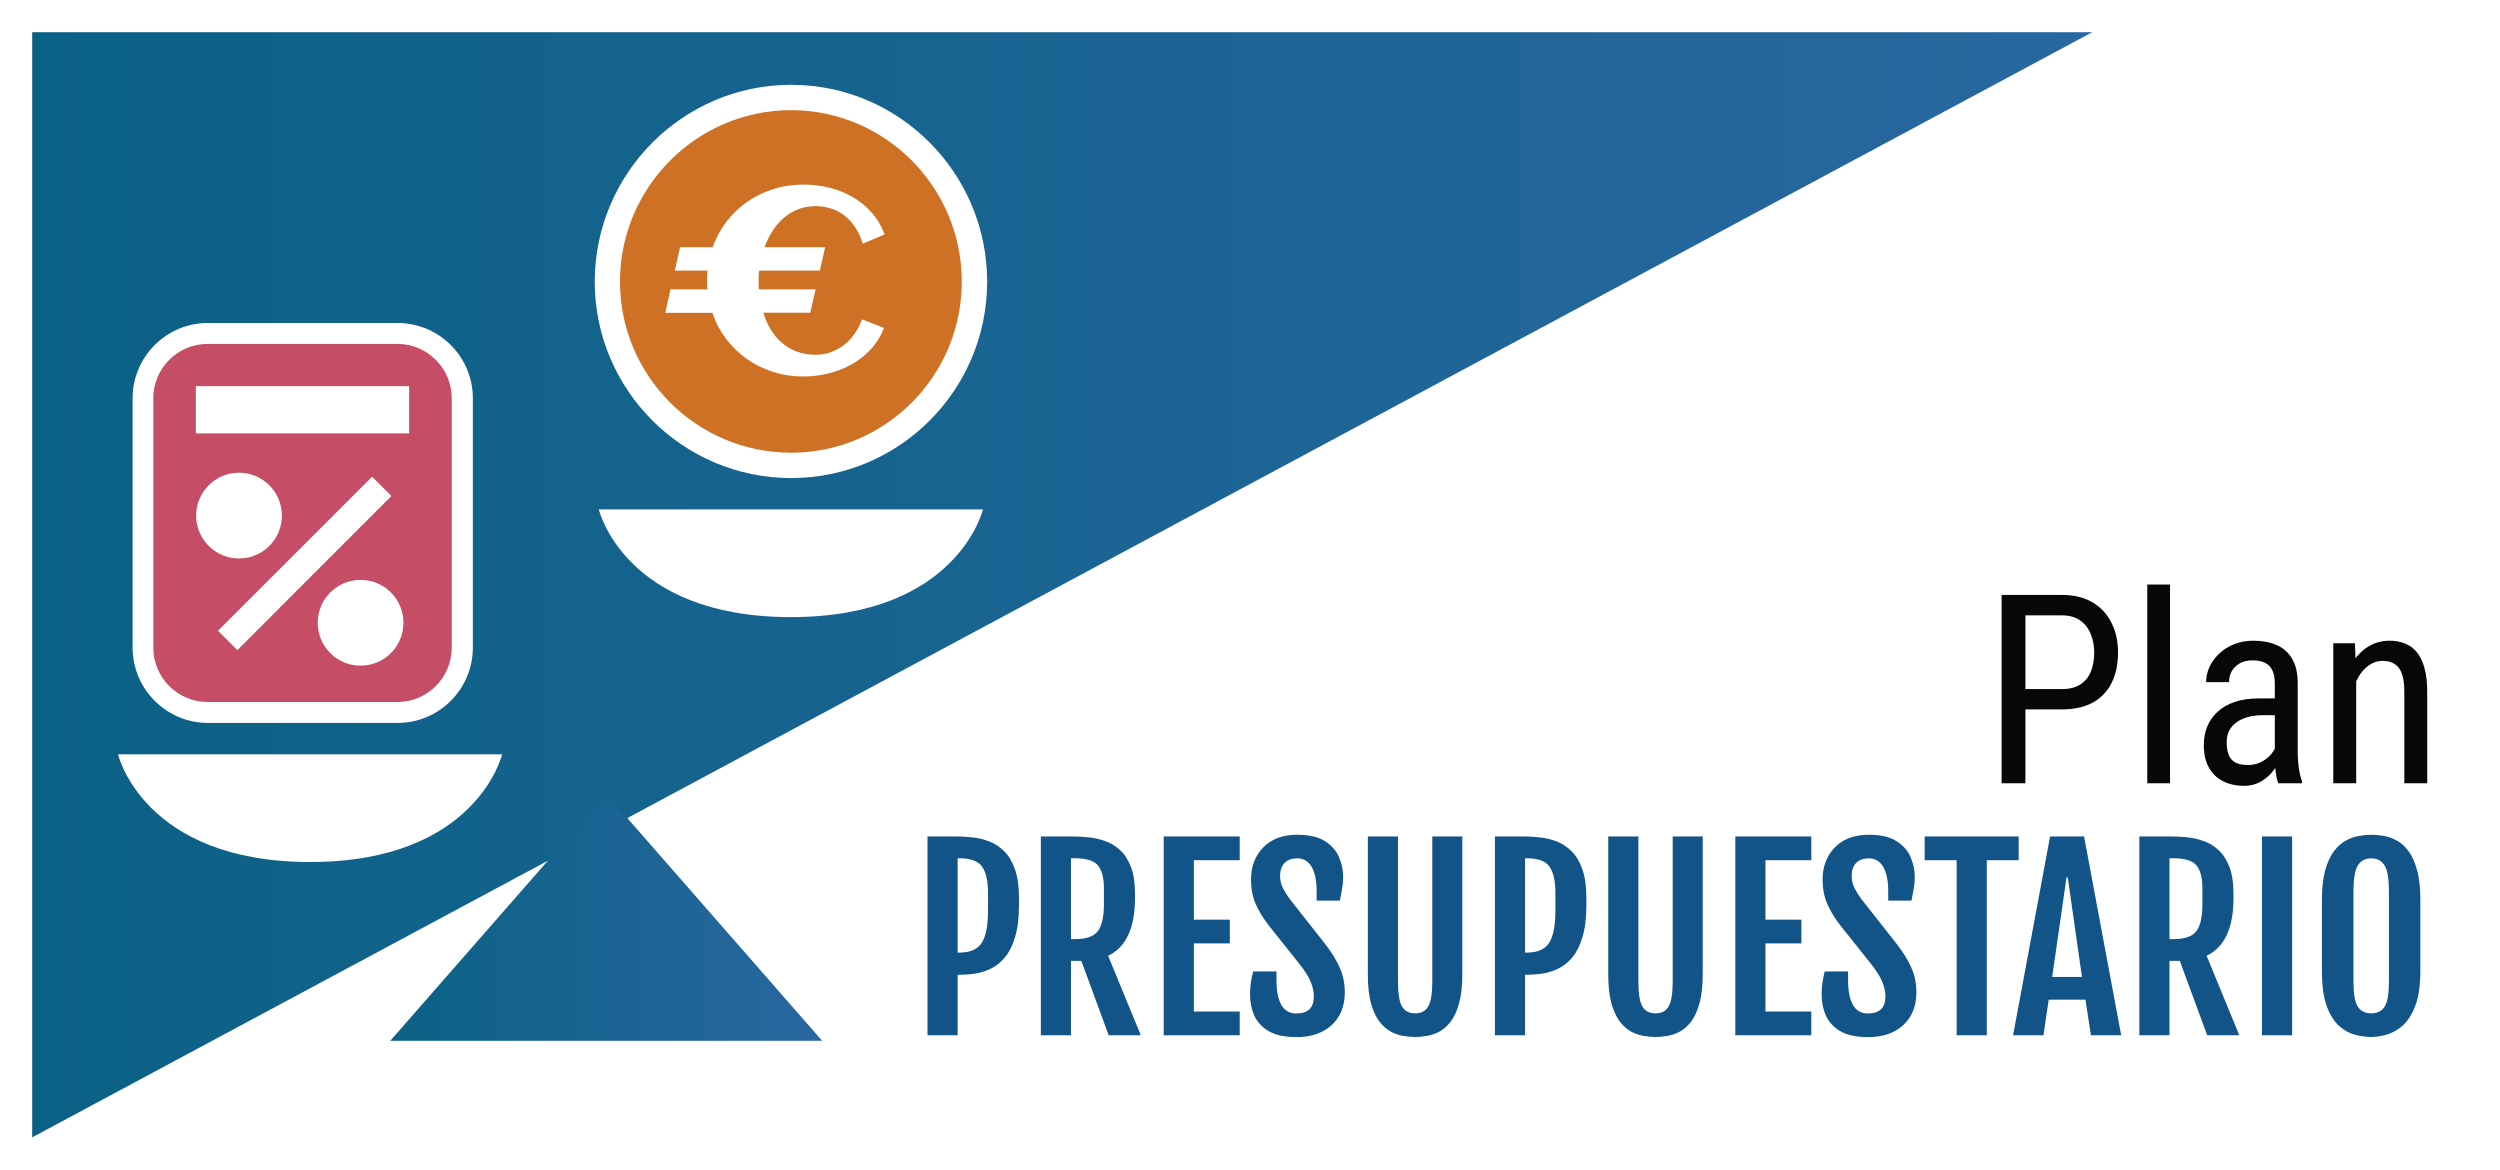
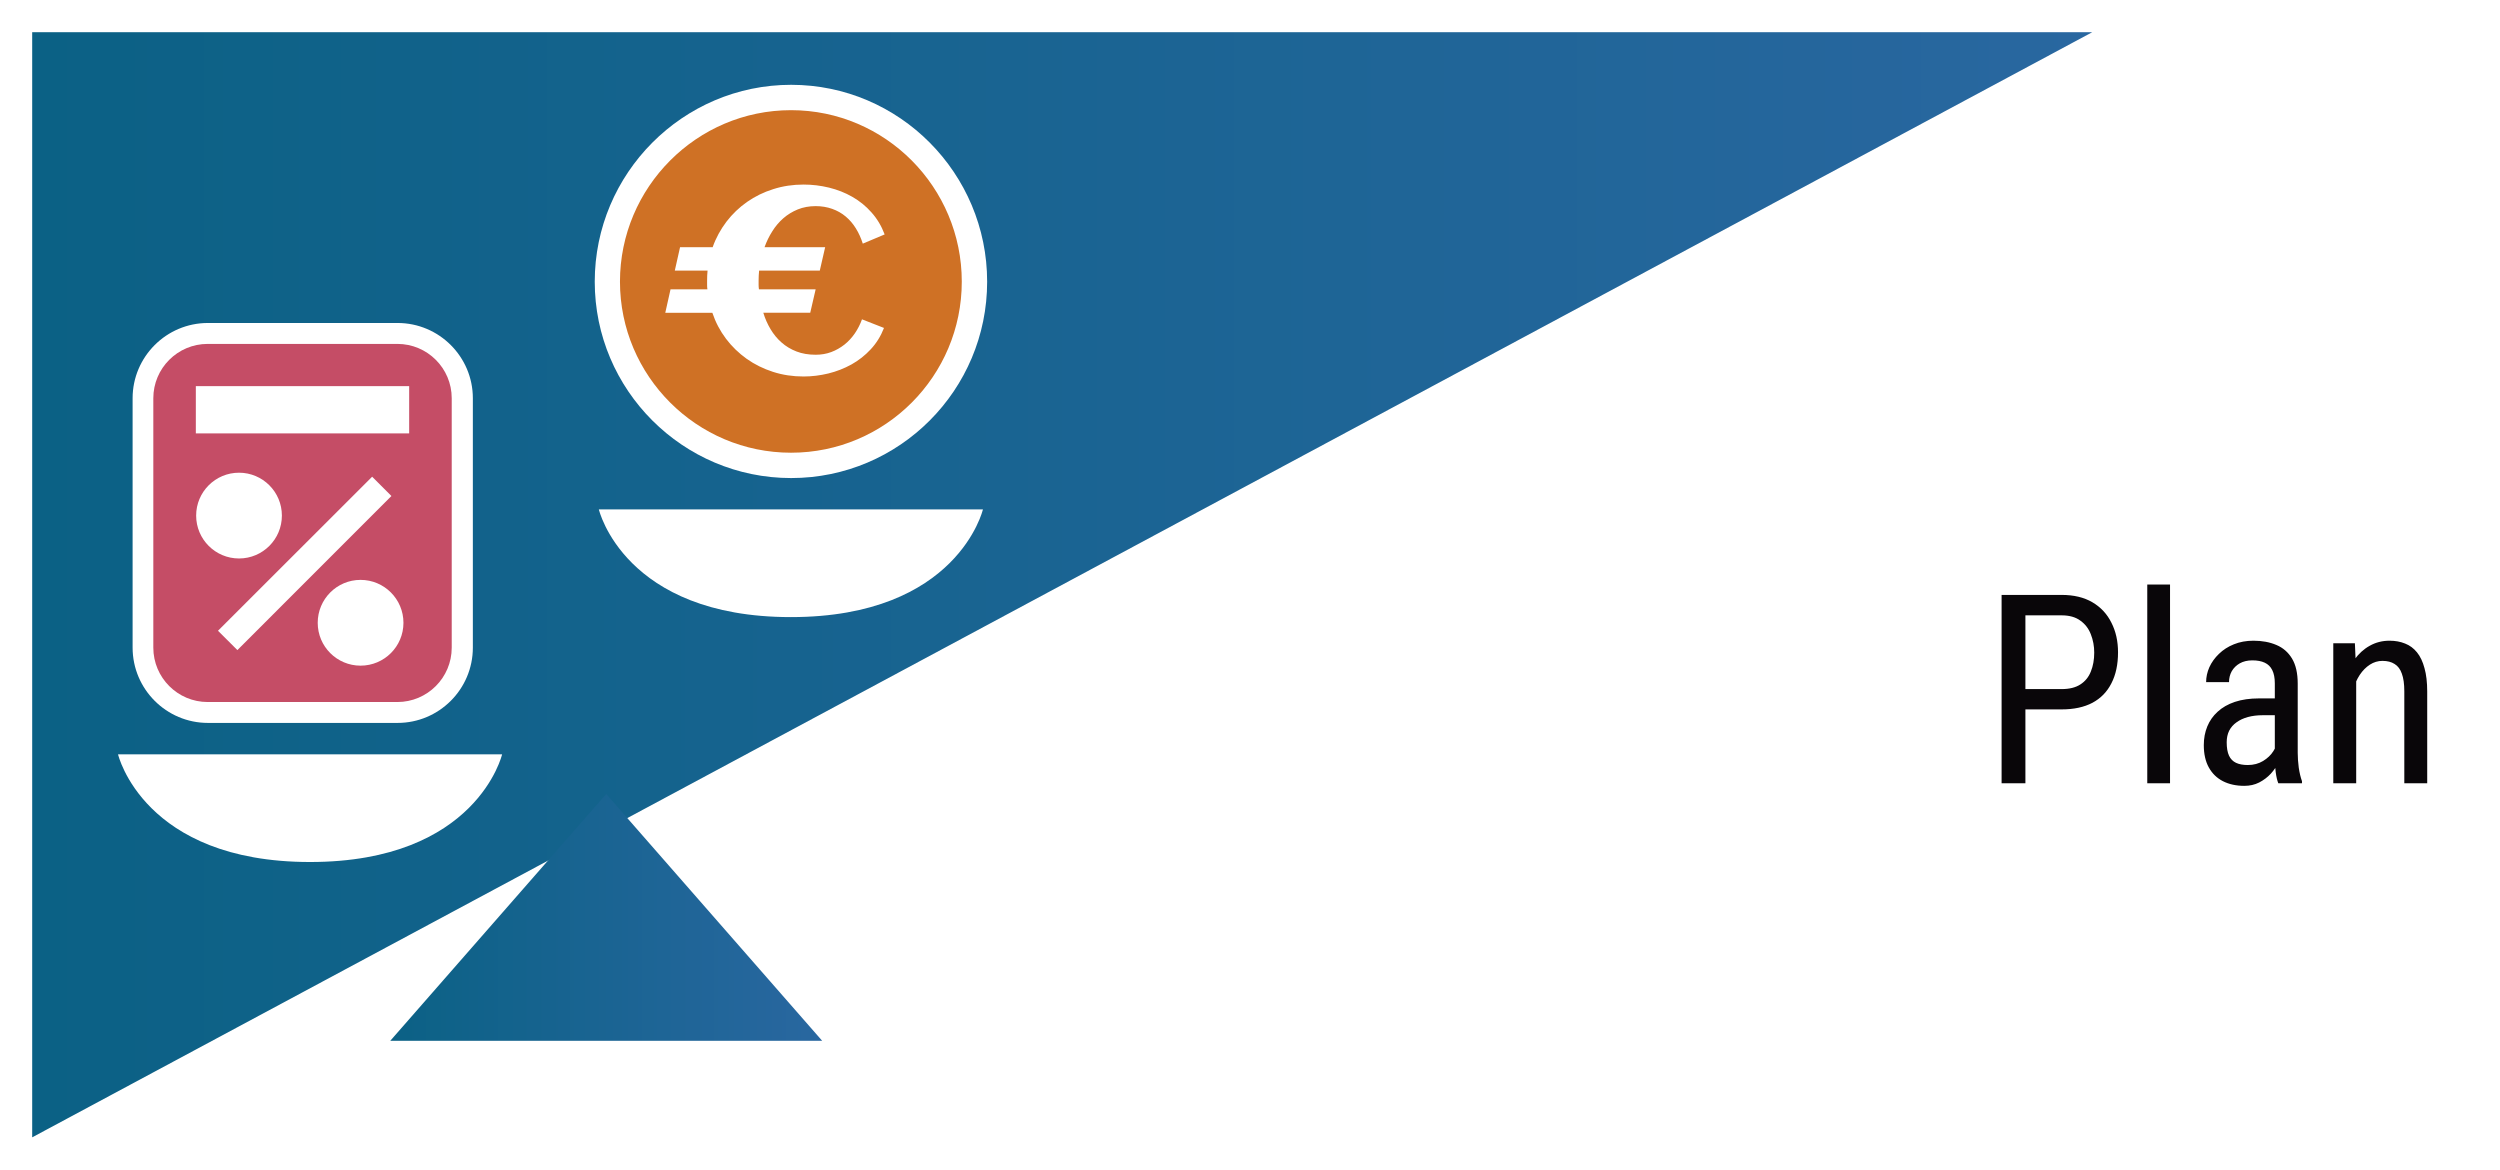
<svg xmlns="http://www.w3.org/2000/svg" width="233" height="109" viewBox="0 0 233 109" fill="none">
-   <rect width="233" height="109" fill="white" />
  <path d="M3 106V3H195L3 106Z" fill="url(#paint0_linear_22_56)" />
  <path d="M36.375 97H76.625L56.5 74L36.375 97Z" fill="url(#paint1_linear_22_56)" />
  <path d="M192.143 66.116H188.309V64.223H192.143C192.867 64.223 193.45 64.078 193.892 63.789C194.342 63.499 194.667 63.097 194.868 62.583C195.077 62.069 195.182 61.482 195.182 60.823C195.182 60.22 195.077 59.653 194.868 59.123C194.667 58.592 194.342 58.166 193.892 57.845C193.45 57.515 192.867 57.35 192.143 57.35H188.768V73H186.549V55.446H192.143C193.277 55.446 194.233 55.675 195.013 56.133C195.793 56.591 196.383 57.226 196.785 58.038C197.195 58.841 197.4 59.762 197.4 60.799C197.4 61.924 197.195 62.884 196.785 63.68C196.383 64.476 195.793 65.083 195.013 65.501C194.233 65.911 193.277 66.116 192.143 66.116ZM202.247 54.481V73H200.125V54.481H202.247ZM212.013 70.769V63.692C212.013 63.178 211.932 62.764 211.772 62.45C211.619 62.137 211.386 61.908 211.072 61.763C210.767 61.618 210.381 61.546 209.915 61.546C209.465 61.546 209.075 61.639 208.746 61.824C208.424 62.008 208.175 62.254 207.998 62.559C207.829 62.864 207.745 63.202 207.745 63.572H205.611C205.611 63.105 205.711 62.643 205.912 62.185C206.121 61.727 206.419 61.313 206.804 60.943C207.19 60.566 207.652 60.268 208.191 60.051C208.737 59.826 209.348 59.714 210.024 59.714C210.827 59.714 211.539 59.846 212.158 60.111C212.776 60.369 213.263 60.791 213.616 61.377C213.97 61.964 214.147 62.744 214.147 63.716V70.155C214.147 70.589 214.179 71.051 214.243 71.541C214.316 72.031 214.416 72.453 214.545 72.807V73H212.338C212.234 72.743 212.154 72.401 212.097 71.975C212.041 71.541 212.013 71.139 212.013 70.769ZM212.35 65.091L212.375 66.658H210.892C210.385 66.658 209.923 66.714 209.505 66.827C209.095 66.939 208.741 67.104 208.444 67.321C208.147 67.53 207.918 67.791 207.757 68.105C207.604 68.418 207.528 68.776 207.528 69.178C207.528 69.701 207.6 70.118 207.745 70.432C207.889 70.737 208.106 70.958 208.396 71.095C208.685 71.232 209.051 71.3 209.493 71.3C210.032 71.3 210.506 71.175 210.916 70.926C211.326 70.677 211.643 70.376 211.868 70.022C212.101 69.668 212.21 69.339 212.194 69.033L212.664 70.034C212.632 70.347 212.527 70.689 212.35 71.059C212.182 71.421 211.945 71.77 211.639 72.108C211.334 72.437 210.972 72.711 210.554 72.928C210.144 73.137 209.682 73.241 209.167 73.241C208.412 73.241 207.749 73.097 207.178 72.807C206.615 72.518 206.177 72.092 205.864 71.529C205.55 70.966 205.394 70.271 205.394 69.443C205.394 68.816 205.502 68.238 205.719 67.707C205.936 67.177 206.258 66.719 206.684 66.333C207.11 65.939 207.644 65.633 208.287 65.416C208.938 65.199 209.69 65.091 210.542 65.091H212.35ZM219.597 62.74V73H217.462V59.955H219.476L219.597 62.74ZM219.078 65.983L218.21 65.947C218.202 65.055 218.302 64.231 218.511 63.475C218.728 62.712 219.034 62.048 219.428 61.486C219.83 60.923 220.308 60.489 220.862 60.184C221.417 59.87 222.032 59.714 222.707 59.714C223.238 59.714 223.72 59.802 224.154 59.979C224.588 60.148 224.958 60.421 225.263 60.799C225.569 61.176 225.802 61.667 225.962 62.27C226.131 62.864 226.216 63.592 226.216 64.452V73H224.082V64.428C224.082 63.745 224.005 63.198 223.853 62.788C223.708 62.37 223.483 62.069 223.177 61.884C222.88 61.691 222.502 61.594 222.044 61.594C221.626 61.594 221.236 61.711 220.875 61.944C220.513 62.177 220.195 62.499 219.922 62.909C219.657 63.319 219.448 63.789 219.295 64.319C219.15 64.842 219.078 65.396 219.078 65.983Z" fill="#090609" />
-   <path d="M86.443 77.961H89.252C89.679 77.961 90.145 77.99 90.651 78.047C91.165 78.098 91.674 78.221 92.18 78.416C92.686 78.604 93.149 78.904 93.569 79.316C93.995 79.728 94.335 80.289 94.588 80.997C94.841 81.706 94.968 82.606 94.968 83.698V84.349C94.968 85.534 94.848 86.521 94.61 87.309C94.378 88.097 94.067 88.73 93.677 89.207C93.287 89.677 92.849 90.031 92.365 90.27C91.888 90.501 91.403 90.657 90.912 90.736C90.42 90.809 89.957 90.845 89.523 90.845H89.252V96.484H86.443V77.961ZM89.393 88.784C90.413 88.784 91.114 88.481 91.497 87.873C91.888 87.266 92.083 86.264 92.083 84.869V83.199C92.083 82.1 91.898 81.29 91.53 80.769C91.168 80.249 90.456 79.989 89.393 79.989H89.252V88.784H89.393ZM97.007 77.961H100.054C100.481 77.961 100.951 77.986 101.464 78.037C101.977 78.087 102.487 78.203 102.993 78.384C103.499 78.557 103.962 78.835 104.381 79.219C104.801 79.595 105.137 80.112 105.39 80.769C105.65 81.42 105.78 82.248 105.78 83.253V83.719C105.78 86.496 104.945 88.282 103.275 89.077L106.323 96.484H103.329L100.781 89.554H99.816V96.484H97.007V77.961ZM100.184 87.526C101.211 87.526 101.916 87.288 102.299 86.81C102.689 86.333 102.885 85.473 102.885 84.229V82.765C102.885 81.811 102.7 81.109 102.332 80.661C101.97 80.213 101.254 79.989 100.184 79.989H99.816V87.526H100.184ZM108.459 77.961H115.541V80.173H111.268V85.715H114.619V87.927H111.268V94.272H115.541V96.484H108.459V77.961ZM116.506 92.732C116.506 92.334 116.528 91.966 116.571 91.626C116.622 91.286 116.694 90.924 116.788 90.541H118.968V91.365C118.968 92.363 119.12 93.13 119.424 93.665C119.727 94.192 120.194 94.456 120.823 94.456C121.907 94.456 122.45 93.925 122.45 92.862C122.45 92.45 122.359 92.016 122.178 91.561C122.005 91.105 121.662 90.548 121.148 89.89L118.22 86.214C117.707 85.549 117.305 84.883 117.016 84.218C116.734 83.553 116.593 82.812 116.593 81.995C116.593 80.766 116.973 79.761 117.732 78.98C118.498 78.192 119.558 77.798 120.91 77.798C122.001 77.798 122.858 77.997 123.48 78.394C124.102 78.785 124.539 79.28 124.792 79.88C125.052 80.48 125.183 81.095 125.183 81.724C125.183 82.122 125.15 82.49 125.085 82.83C125.027 83.163 124.958 83.531 124.879 83.936H122.71V83.047C122.71 82.071 122.554 81.319 122.244 80.791C121.933 80.263 121.488 79.999 120.91 79.999C120.382 79.999 119.981 80.148 119.706 80.444C119.438 80.733 119.304 81.124 119.304 81.615C119.304 82.035 119.391 82.418 119.565 82.765C119.738 83.105 119.959 83.456 120.226 83.817L123.491 87.96C124.091 88.734 124.546 89.471 124.857 90.172C125.175 90.867 125.334 91.64 125.334 92.493C125.334 93.773 124.926 94.789 124.109 95.541C123.292 96.285 122.204 96.658 120.845 96.658C119.731 96.658 118.856 96.47 118.22 96.094C117.591 95.711 117.146 95.219 116.886 94.619C116.633 94.019 116.506 93.39 116.506 92.732ZM131.885 96.647C131.567 96.647 131.209 96.615 130.811 96.549C130.421 96.492 130.03 96.362 129.64 96.159C129.25 95.949 128.892 95.635 128.566 95.216C128.241 94.789 127.977 94.218 127.775 93.502C127.579 92.786 127.482 91.882 127.482 90.791V77.961H130.291V91.452C130.291 92.602 130.417 93.39 130.67 93.816C130.931 94.236 131.336 94.445 131.885 94.445C132.442 94.445 132.847 94.236 133.1 93.816C133.36 93.39 133.49 92.602 133.49 91.452V77.961H136.288V90.791C136.288 91.882 136.187 92.786 135.985 93.502C135.789 94.218 135.529 94.789 135.204 95.216C134.878 95.635 134.52 95.949 134.13 96.159C133.74 96.362 133.349 96.492 132.959 96.549C132.568 96.615 132.21 96.647 131.885 96.647ZM139.325 77.961H142.134C142.56 77.961 143.027 77.99 143.533 78.047C144.046 78.098 144.556 78.221 145.062 78.416C145.568 78.604 146.031 78.904 146.45 79.316C146.877 79.728 147.217 80.289 147.47 80.997C147.723 81.706 147.849 82.606 147.849 83.698V84.349C147.849 85.534 147.73 86.521 147.491 87.309C147.26 88.097 146.949 88.73 146.559 89.207C146.168 89.677 145.731 90.031 145.246 90.27C144.769 90.501 144.285 90.657 143.793 90.736C143.301 90.809 142.839 90.845 142.405 90.845H142.134V96.484H139.325V77.961ZM142.275 88.784C143.294 88.784 143.996 88.481 144.379 87.873C144.769 87.266 144.964 86.264 144.964 84.869V83.199C144.964 82.1 144.78 81.29 144.411 80.769C144.05 80.249 143.338 79.989 142.275 79.989H142.134V88.784H142.275ZM154.291 96.647C153.973 96.647 153.615 96.615 153.218 96.549C152.827 96.492 152.437 96.362 152.046 96.159C151.656 95.949 151.298 95.635 150.973 95.216C150.647 94.789 150.383 94.218 150.181 93.502C149.986 92.786 149.888 91.882 149.888 90.791V77.961H152.697V91.452C152.697 92.602 152.824 93.39 153.077 93.816C153.337 94.236 153.742 94.445 154.291 94.445C154.848 94.445 155.253 94.236 155.506 93.816C155.766 93.39 155.896 92.602 155.896 91.452V77.961H158.695V90.791C158.695 91.882 158.593 92.786 158.391 93.502C158.196 94.218 157.935 94.789 157.61 95.216C157.285 95.635 156.927 95.949 156.536 96.159C156.146 96.362 155.756 96.492 155.365 96.549C154.975 96.615 154.617 96.647 154.291 96.647ZM161.731 77.961H168.813V80.173H164.54V85.715H167.891V87.927H164.54V94.272H168.813V96.484H161.731V77.961ZM169.778 92.732C169.778 92.334 169.8 91.966 169.844 91.626C169.894 91.286 169.966 90.924 170.06 90.541H172.24V91.365C172.24 92.363 172.392 93.13 172.696 93.665C173 94.192 173.466 94.456 174.095 94.456C175.179 94.456 175.722 93.925 175.722 92.862C175.722 92.45 175.631 92.016 175.451 91.561C175.277 91.105 174.934 90.548 174.42 89.89L171.492 86.214C170.979 85.549 170.577 84.883 170.288 84.218C170.006 83.553 169.865 82.812 169.865 81.995C169.865 80.766 170.245 79.761 171.004 78.98C171.77 78.192 172.83 77.798 174.182 77.798C175.273 77.798 176.13 77.997 176.752 78.394C177.374 78.785 177.811 79.28 178.064 79.88C178.325 80.48 178.455 81.095 178.455 81.724C178.455 82.122 178.422 82.49 178.357 82.83C178.299 83.163 178.231 83.531 178.151 83.936H175.982V83.047C175.982 82.071 175.827 81.319 175.516 80.791C175.205 80.263 174.76 79.999 174.182 79.999C173.654 79.999 173.253 80.148 172.978 80.444C172.71 80.733 172.577 81.124 172.577 81.615C172.577 82.035 172.663 82.418 172.837 82.765C173.01 83.105 173.231 83.456 173.498 83.817L176.763 87.96C177.363 88.734 177.818 89.471 178.129 90.172C178.447 90.867 178.607 91.64 178.607 92.493C178.607 93.773 178.198 94.789 177.381 95.541C176.564 96.285 175.476 96.658 174.117 96.658C173.003 96.658 172.128 96.47 171.492 96.094C170.863 95.711 170.418 95.219 170.158 94.619C169.905 94.019 169.778 93.39 169.778 92.732ZM182.359 80.173H179.377V77.961H188.14V80.173H185.168V96.484H182.359V80.173ZM191.068 77.961H194.235L197.694 96.484H194.874L194.365 93.166H190.938L190.45 96.484H187.619L191.068 77.961ZM194.039 91.051L192.716 81.778H192.597L191.263 91.051H194.039ZM199.386 77.961H202.434C202.86 77.961 203.33 77.986 203.844 78.037C204.357 78.087 204.867 78.203 205.373 78.384C205.879 78.557 206.342 78.835 206.761 79.219C207.18 79.595 207.516 80.112 207.77 80.769C208.03 81.42 208.16 82.248 208.16 83.253V83.719C208.16 86.496 207.325 88.282 205.655 89.077L208.702 96.484H205.709L203.16 89.554H202.195V96.484H199.386V77.961ZM202.564 87.526C203.59 87.526 204.295 87.288 204.679 86.81C205.069 86.333 205.264 85.473 205.264 84.229V82.765C205.264 81.811 205.08 81.109 204.711 80.661C204.35 80.213 203.634 79.989 202.564 79.989H202.195V87.526H202.564ZM210.817 77.961H213.626V96.484H210.817V77.961ZM221.012 96.647C220.563 96.647 220.072 96.582 219.537 96.452C219.009 96.322 218.506 96.051 218.029 95.638C217.552 95.226 217.162 94.608 216.858 93.784C216.554 92.952 216.402 91.843 216.402 90.454V83.893C216.402 82.779 216.504 81.854 216.706 81.117C216.916 80.372 217.187 79.779 217.519 79.338C217.859 78.89 218.232 78.557 218.637 78.34C219.049 78.116 219.461 77.972 219.873 77.906C220.285 77.834 220.665 77.798 221.012 77.798C221.344 77.798 221.713 77.831 222.118 77.895C222.53 77.961 222.938 78.102 223.343 78.319C223.748 78.528 224.117 78.853 224.45 79.295C224.789 79.736 225.061 80.329 225.263 81.073C225.473 81.818 225.577 82.758 225.577 83.893V90.454C225.577 91.828 225.418 92.927 225.1 93.751C224.782 94.576 224.381 95.197 223.896 95.617C223.412 96.029 222.91 96.304 222.389 96.441C221.876 96.578 221.417 96.647 221.012 96.647ZM221.012 94.445C221.568 94.445 221.98 94.236 222.248 93.816C222.516 93.397 222.649 92.613 222.649 91.463V83.112C222.649 81.926 222.516 81.113 222.248 80.672C221.98 80.224 221.568 79.999 221.012 79.999C220.44 79.999 220.017 80.224 219.743 80.672C219.475 81.113 219.341 81.926 219.341 83.112V91.463C219.341 92.613 219.475 93.397 219.743 93.816C220.017 94.236 220.44 94.445 221.012 94.445Z" fill="#125388" />
  <path d="M37.042 32.053H19.365C16.568 32.053 14.297 34.32 14.297 37.119V60.36C14.297 63.157 16.566 65.43 19.365 65.43H37.042C39.838 65.43 42.109 63.159 42.109 60.36V37.119C42.109 34.32 39.838 32.053 37.042 32.053Z" fill="white" />
  <path d="M37.054 67.376H19.377C15.508 67.376 12.359 64.227 12.359 60.356V37.117C12.359 33.25 15.508 30.102 19.377 30.102H37.054C40.922 30.102 44.07 33.248 44.07 37.117V60.358C44.07 64.227 40.924 67.376 37.054 67.376ZM19.377 34C17.658 34 16.258 35.398 16.258 37.117V60.358C16.258 62.079 17.658 63.479 19.377 63.479H37.054C38.772 63.479 40.171 62.079 40.171 60.358V37.117C40.171 35.4 38.773 34 37.054 34H19.377Z" fill="white" />
  <path d="M37.034 32.052H19.358C16.56 32.052 14.289 34.319 14.289 37.118V60.359C14.289 63.156 16.558 65.429 19.358 65.429H37.034C39.83 65.429 42.101 63.158 42.101 60.359V37.118C42.101 34.319 39.83 32.052 37.034 32.052ZM38.134 40.391H18.252V35.988H38.134V40.391ZM26.272 48.052C26.272 50.261 24.484 52.05 22.278 52.05C20.071 52.05 18.281 50.261 18.281 48.052C18.281 45.846 20.071 44.056 22.278 44.056C24.484 44.058 26.272 45.846 26.272 48.052ZM37.602 58.045C37.602 60.252 35.812 62.039 33.603 62.039C31.399 62.039 29.611 60.252 29.611 58.045C29.611 55.838 31.399 54.045 33.603 54.045C35.812 54.045 37.602 55.838 37.602 58.045ZM22.124 60.589L20.317 58.786L34.684 44.43L36.481 46.228L22.124 60.589Z" fill="#C54D66" />
  <path d="M11 70.302H46.797C46.797 70.302 44.444 80.339 28.897 80.339C13.351 80.339 11 70.302 11 70.302Z" fill="white" />
  <path d="M73.734 7.904C63.642 7.904 55.43 16.162 55.43 26.254C55.43 36.344 63.642 44.555 73.734 44.555C83.83 44.555 92.002 36.344 92.002 26.254C92.002 16.162 83.83 7.904 73.734 7.904Z" fill="white" />
  <path d="M73.725 10.268C64.936 10.268 57.781 17.459 57.781 26.25C57.781 35.038 64.936 42.193 73.725 42.193C82.519 42.193 89.638 35.04 89.638 26.25C89.638 17.459 82.521 10.268 73.725 10.268ZM75.515 29.147H71.14C71.304 29.691 71.532 30.204 71.817 30.683C72.101 31.155 72.442 31.574 72.842 31.921C73.244 32.278 73.706 32.553 74.234 32.758C74.76 32.962 75.355 33.062 76.022 33.062C76.532 33.062 77.02 32.982 77.472 32.812C77.926 32.643 78.334 32.405 78.708 32.112C79.078 31.818 79.4 31.465 79.675 31.064C79.948 30.662 80.17 30.227 80.338 29.761L82.388 30.564C82.09 31.329 81.677 31.993 81.152 32.555C80.626 33.122 80.029 33.592 79.359 33.966C78.688 34.337 77.969 34.619 77.203 34.808C76.431 34.995 75.663 35.089 74.891 35.089C73.887 35.089 72.94 34.947 72.045 34.658C71.152 34.37 70.335 33.968 69.596 33.446C68.862 32.923 68.21 32.297 67.663 31.572C67.113 30.841 66.688 30.036 66.392 29.153H62.004L62.493 26.966H65.93C65.908 26.824 65.902 26.691 65.902 26.555C65.902 26.424 65.902 26.29 65.902 26.149C65.902 25.831 65.914 25.523 65.945 25.221H62.891L63.382 23.036H66.421C66.725 22.172 67.158 21.385 67.706 20.66C68.257 19.942 68.899 19.328 69.632 18.816C70.366 18.305 71.179 17.905 72.068 17.627C72.957 17.342 73.897 17.201 74.891 17.201C75.69 17.201 76.484 17.295 77.265 17.486C78.039 17.677 78.764 17.958 79.431 18.342C80.104 18.726 80.7 19.206 81.219 19.794C81.743 20.377 82.152 21.059 82.449 21.849L80.412 22.707C80.25 22.192 80.037 21.722 79.766 21.284C79.503 20.855 79.185 20.486 78.817 20.178C78.451 19.868 78.029 19.634 77.558 19.465C77.086 19.297 76.571 19.211 76.018 19.211C75.413 19.211 74.856 19.315 74.359 19.515C73.854 19.722 73.407 19.993 73.006 20.342C72.612 20.689 72.267 21.09 71.979 21.556C71.682 22.018 71.445 22.51 71.255 23.038H76.905L76.404 25.223H70.749C70.717 25.545 70.702 25.849 70.702 26.151C70.702 26.291 70.702 26.424 70.702 26.557C70.702 26.693 70.713 26.828 70.735 26.968H76.018L75.515 29.147Z" fill="#CF7125" />
  <path d="M55.812 47.477H91.609C91.609 47.477 89.256 57.514 73.71 57.514C58.163 57.514 55.812 47.477 55.812 47.477Z" fill="white" />
  <defs>
    <linearGradient id="paint0_linear_22_56" x1="3" y1="54.5" x2="195" y2="54.5" gradientUnits="userSpaceOnUse">
      <stop stop-color="#0B6185" />
      <stop offset="1" stop-color="#2967A0" />
    </linearGradient>
    <linearGradient id="paint1_linear_22_56" x1="36.375" y1="85.501" x2="76.625" y2="85.501" gradientUnits="userSpaceOnUse">
      <stop stop-color="#0B6185" />
      <stop offset="1" stop-color="#2967A0" />
    </linearGradient>
  </defs>
</svg>